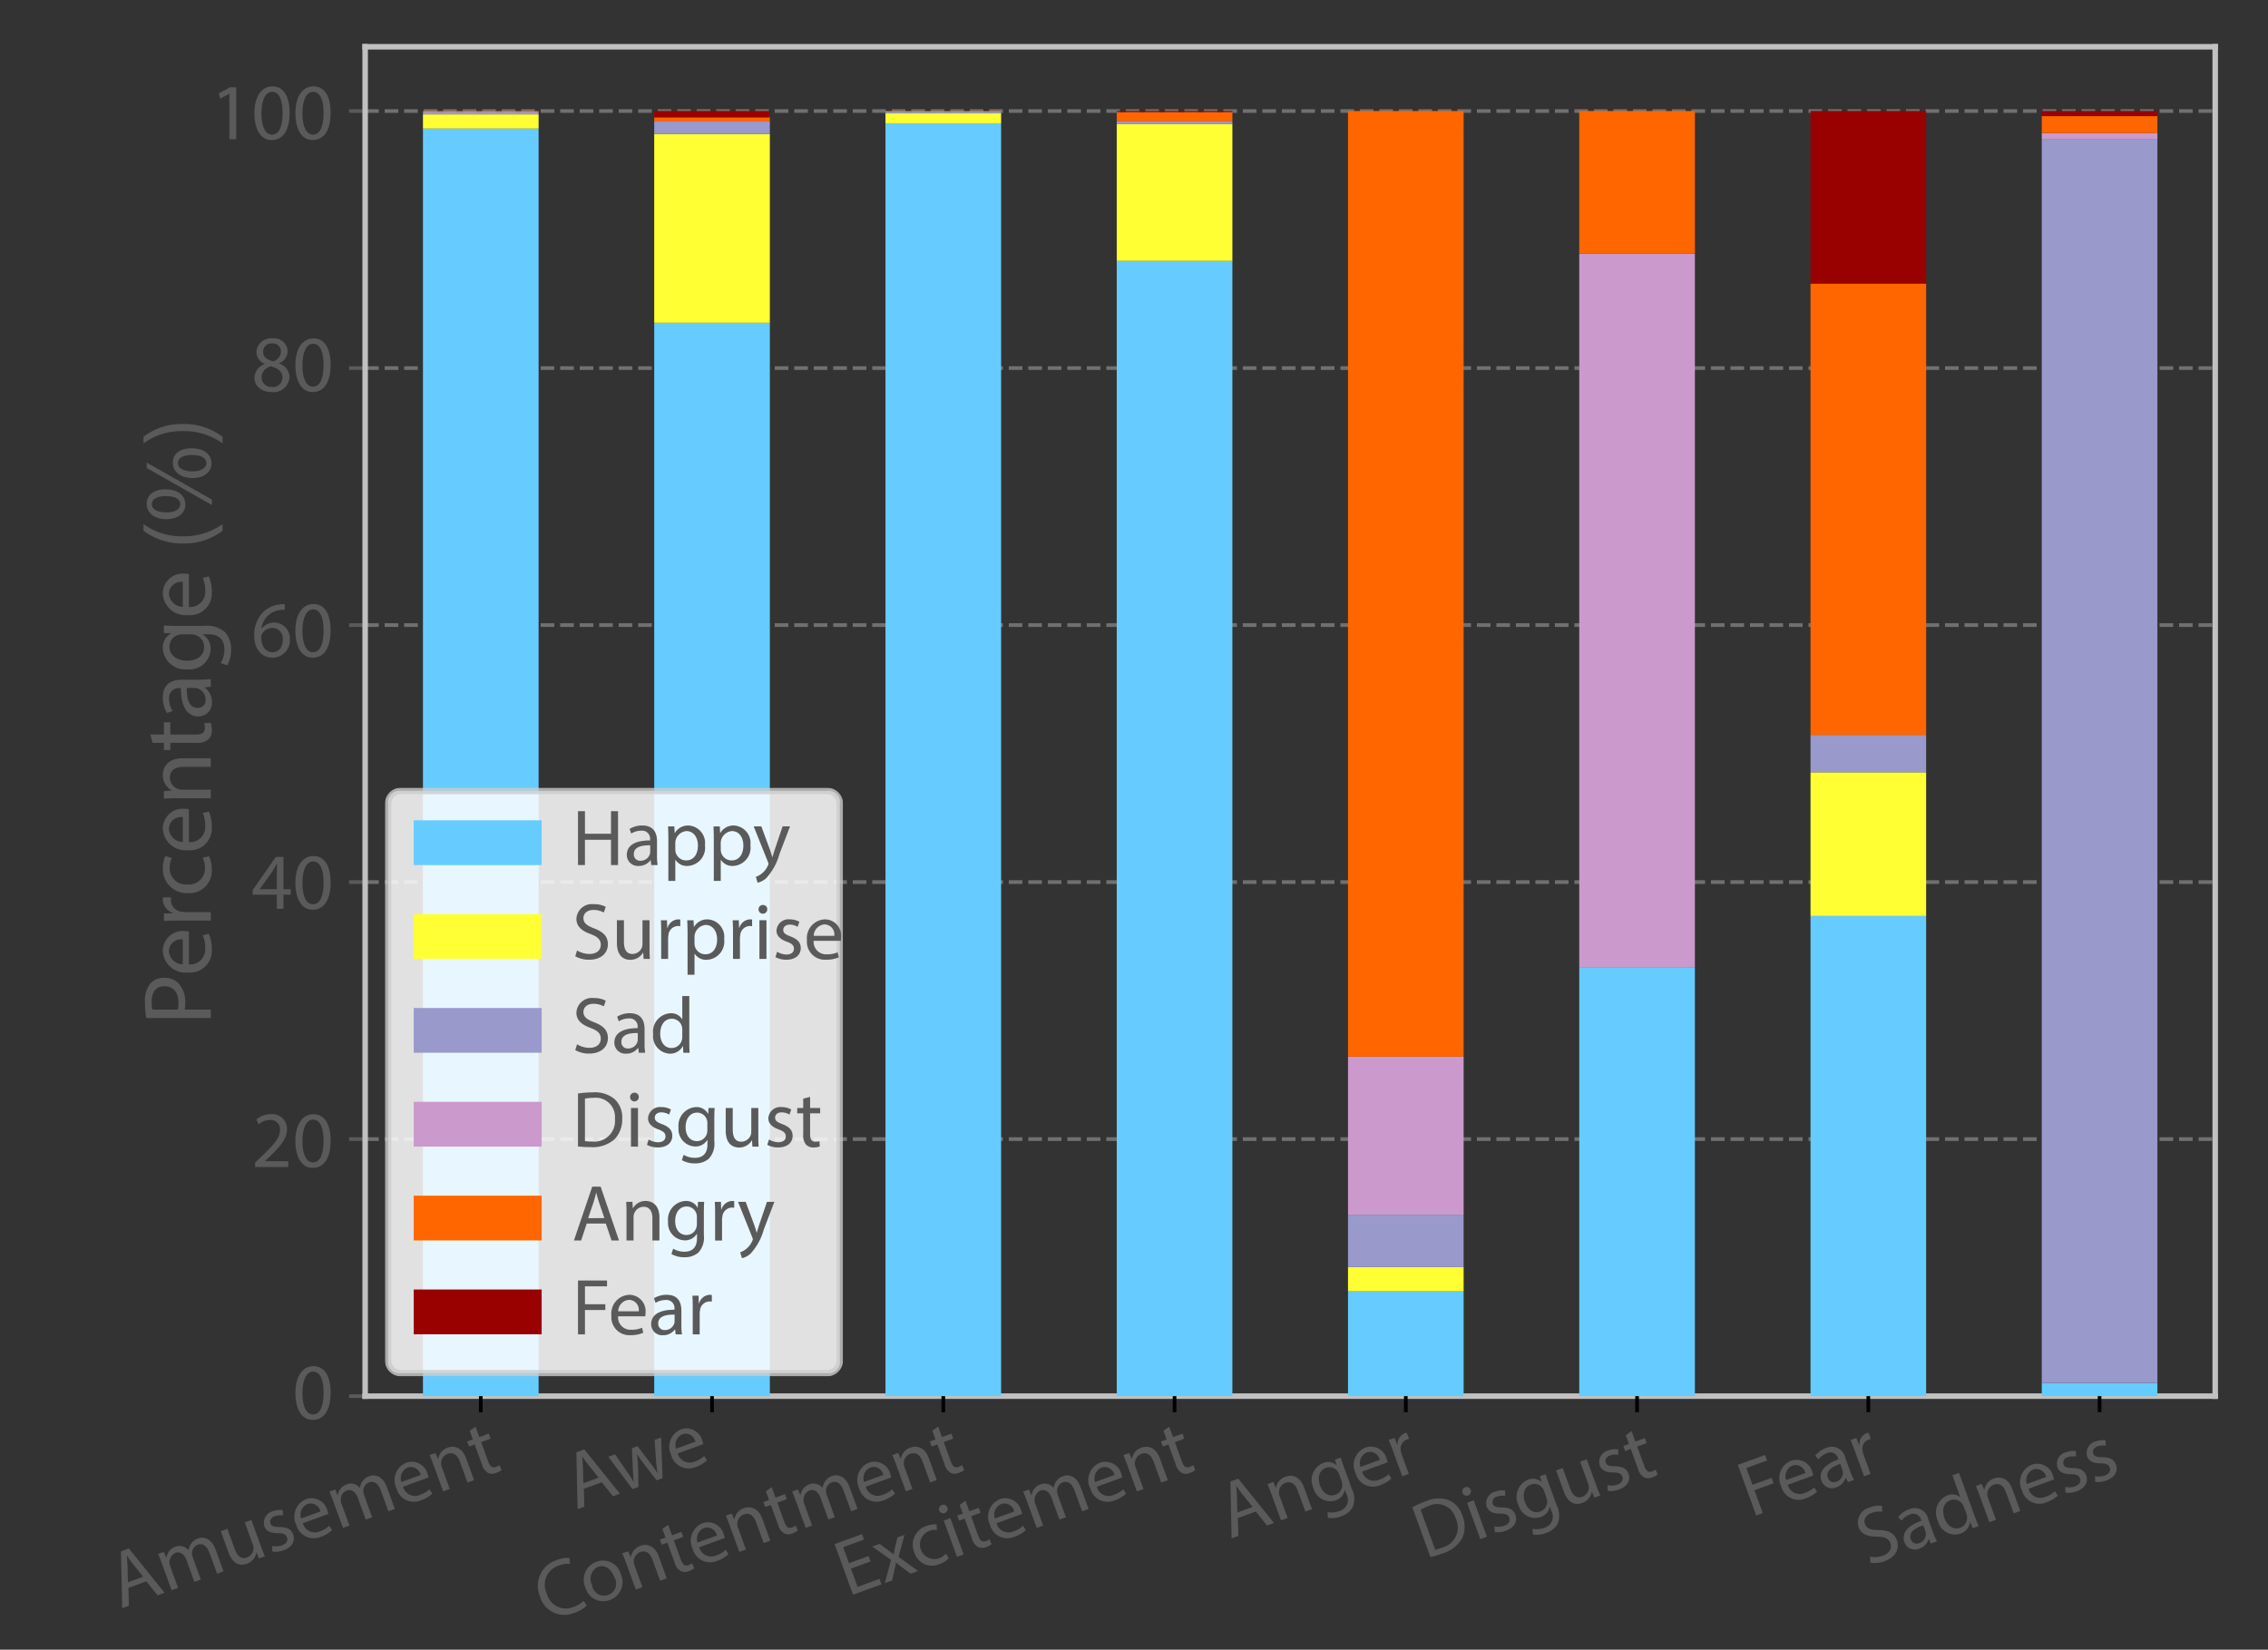
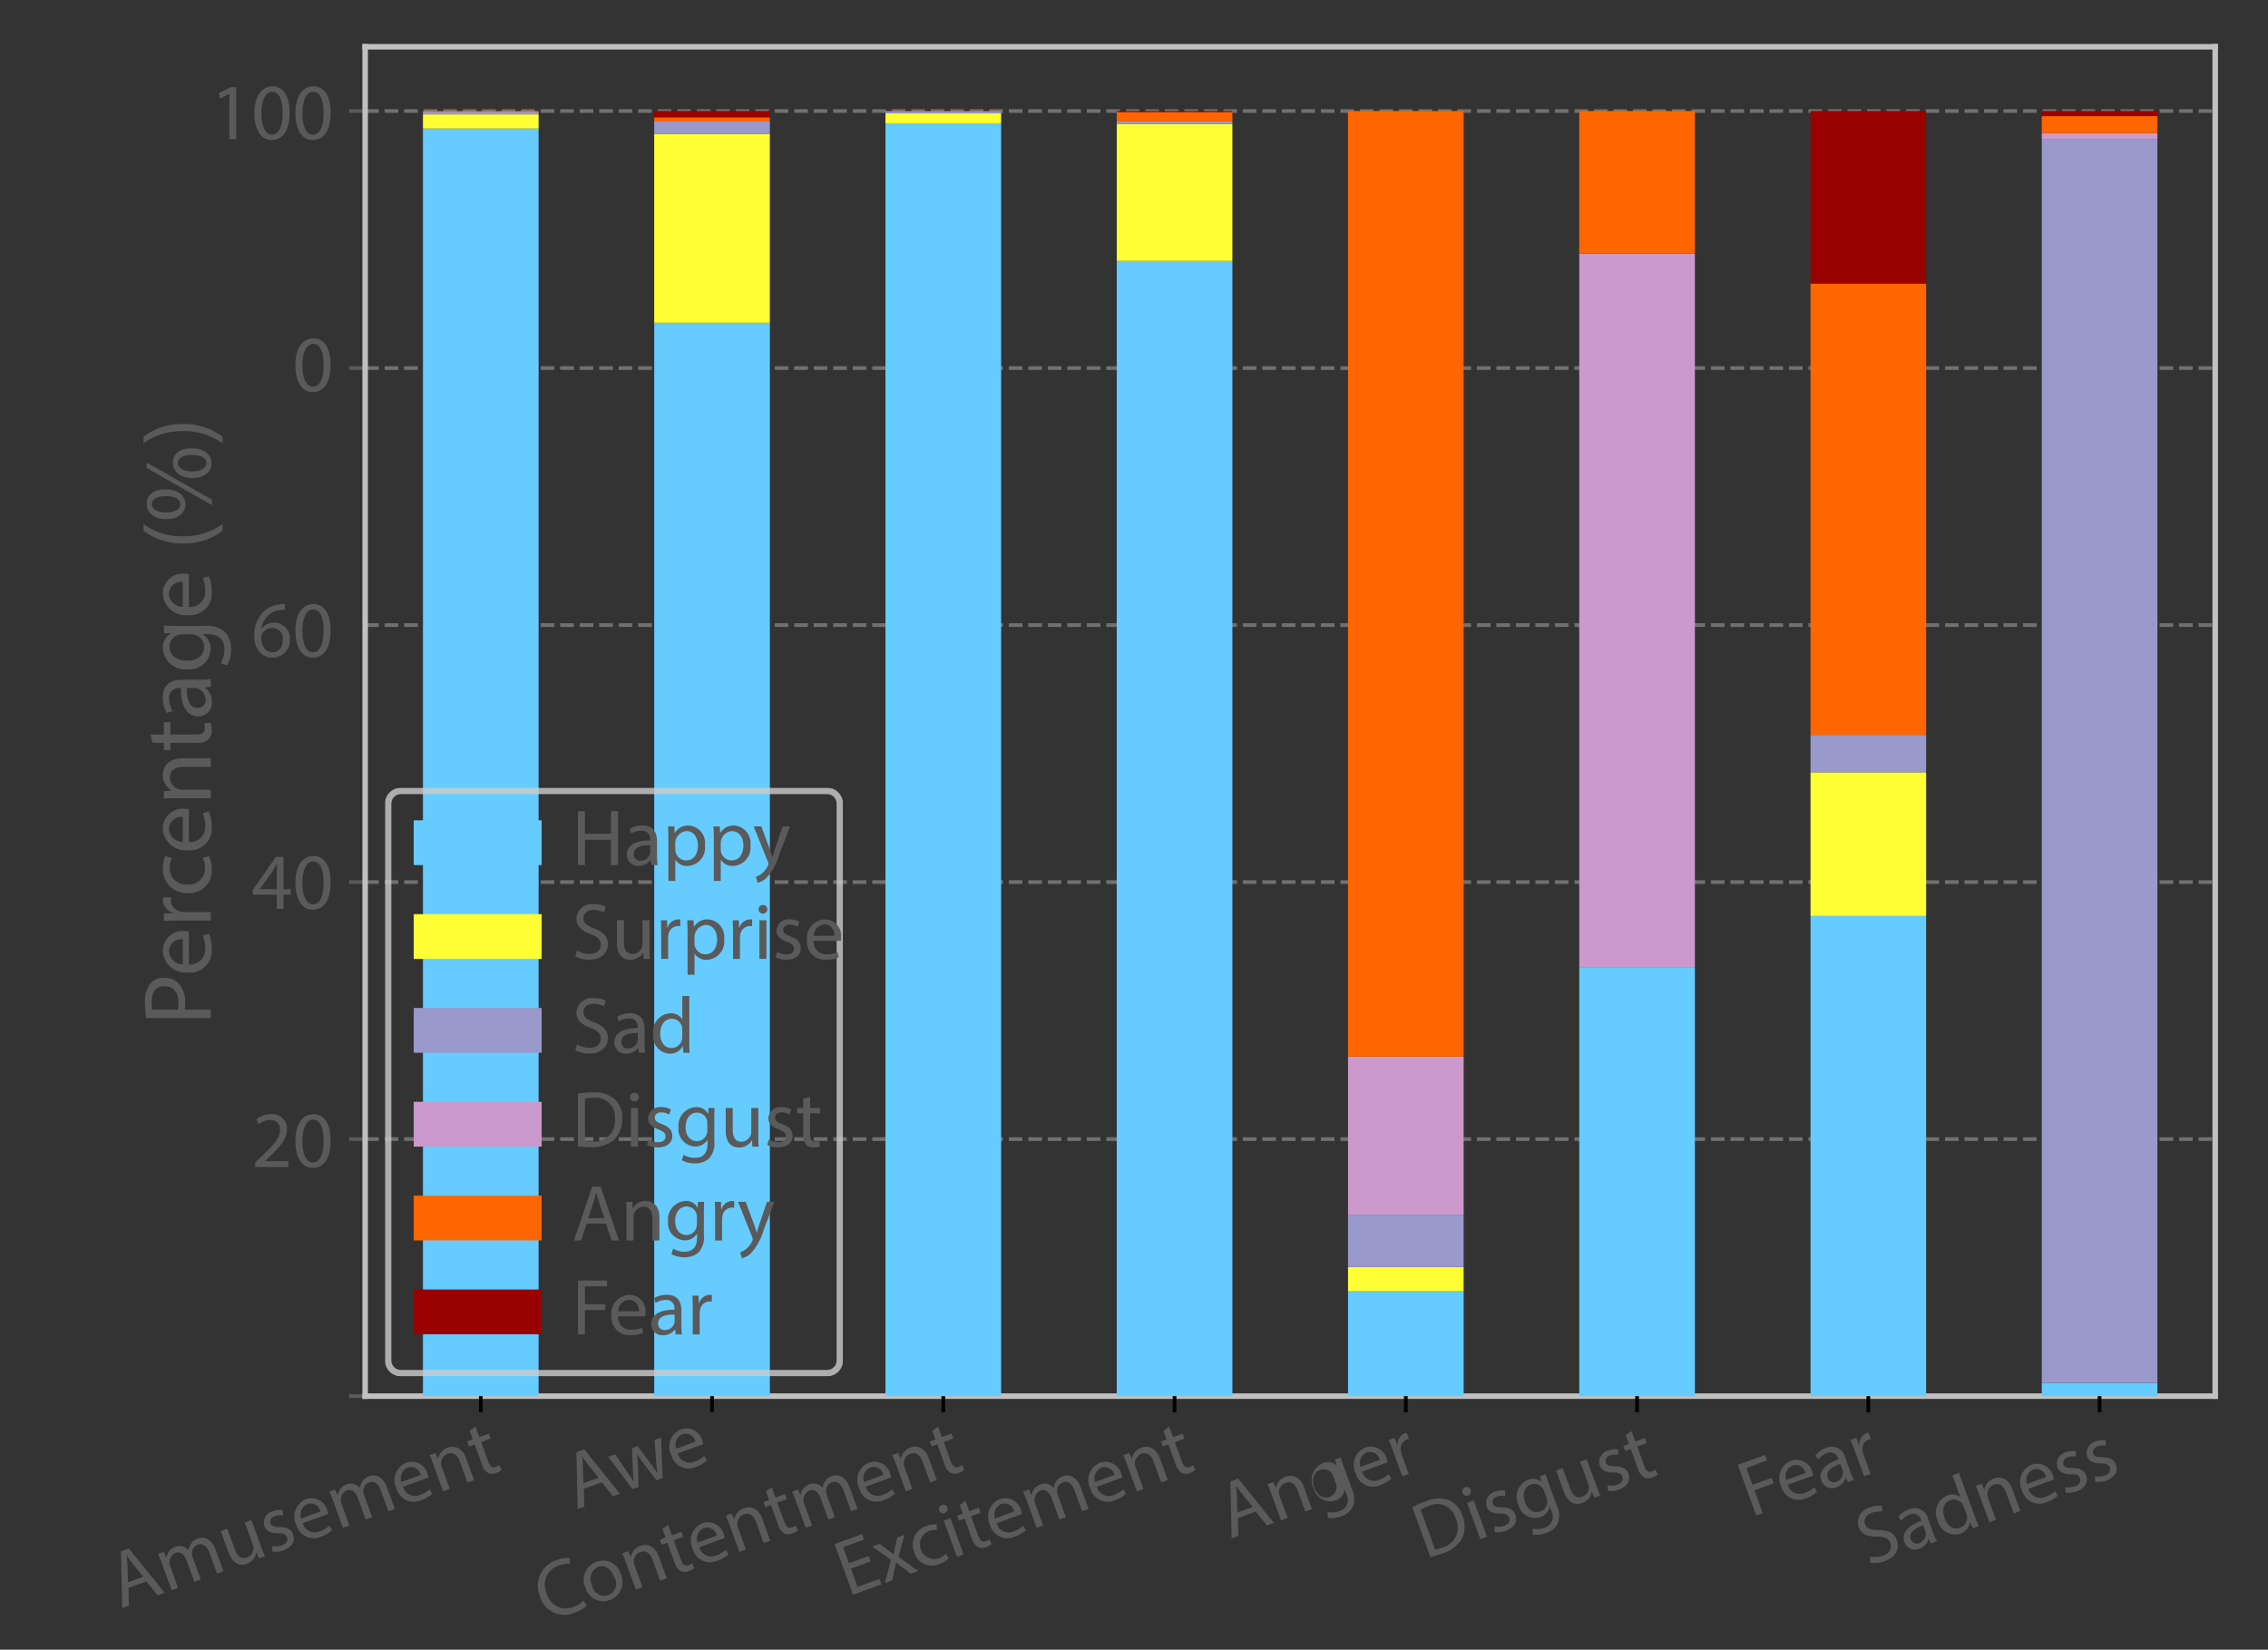
<svg xmlns="http://www.w3.org/2000/svg" id="图层_1" data-name="图层 1" viewBox="0 0 198.724 144.566">
  <rect x="0" y="0" width="198.724" height="144.566" fill="#333333" stroke="none" />
  <defs>
    <style>.cls-1,.cls-12,.cls-23,.cls-25,.cls-5,.cls-6{fill:none;}.cls-2{clip-path:url(#clip-path);}.cls-3{opacity:0.8;}.cls-4{clip-path:url(#clip-path-2);}.cls-5{stroke:gray;stroke-dasharray:1.193 0.516;}.cls-25,.cls-5,.cls-6{stroke-linejoin:round;stroke-width:0.322px;}.cls-6{stroke:#5a5a5a;}.cls-7{clip-path:url(#clip-path-4);}.cls-8{clip-path:url(#clip-path-6);}.cls-9{clip-path:url(#clip-path-8);}.cls-10{clip-path:url(#clip-path-10);}.cls-11{clip-path:url(#clip-path-12);}.cls-12{stroke:#c1c1c1;stroke-linecap:square;stroke-width:0.484px;}.cls-12,.cls-23{stroke-miterlimit:10;}.cls-13{fill:#6cf;}.cls-14{fill:#ff3;}.cls-15{fill:#99c;}.cls-16{fill:#c9c;}.cls-17{fill:#f60;}.cls-18{fill:#900;}.cls-19{clip-path:url(#clip-path-14);}.cls-20{opacity:0.85;}.cls-21{clip-path:url(#clip-path-15);}.cls-22{fill:#fff;}.cls-23{stroke:#ccc;stroke-width:0.56px;}.cls-24{fill:#5a5a5a;}.cls-25{stroke:#000;}</style>
    <clipPath id="clip-path">
      <rect class="cls-1" x="31.995" y="4.099" width="162.104" height="118.246" />
    </clipPath>
    <clipPath id="clip-path-2">
      <rect class="cls-1" x="31.995" y="122.184" width="162.104" height="0.322" />
    </clipPath>
    <clipPath id="clip-path-4">
      <rect class="cls-1" x="31.995" y="99.661" width="162.104" height="0.322" />
    </clipPath>
    <clipPath id="clip-path-6">
      <rect class="cls-1" x="31.995" y="77.138" width="162.104" height="0.322" />
    </clipPath>
    <clipPath id="clip-path-8">
      <rect class="cls-1" x="31.995" y="54.615" width="162.104" height="0.322" />
    </clipPath>
    <clipPath id="clip-path-10">
      <rect class="cls-1" x="31.995" y="32.091" width="162.104" height="0.323" />
    </clipPath>
    <clipPath id="clip-path-12">
      <rect class="cls-1" x="31.995" y="9.568" width="162.104" height="0.323" />
    </clipPath>
    <clipPath id="clip-path-14">
      <rect class="cls-1" x="33.729" y="69.03" width="40.138" height="51.581" />
    </clipPath>
    <clipPath id="clip-path-15">
-       <rect class="cls-1" x="34.01" y="69.31" width="39.576" height="51.021" />
-     </clipPath>
+       </clipPath>
  </defs>
  <g class="cls-2">
    <g class="cls-3">
      <g class="cls-4">
        <line class="cls-5" x1="31.995" y1="122.345" x2="194.099" y2="122.345" />
      </g>
    </g>
  </g>
  <line class="cls-6" x1="31.995" y1="122.345" x2="30.585" y2="122.345" />
  <g class="cls-2">
    <g class="cls-3">
      <g class="cls-7">
        <line class="cls-5" x1="31.995" y1="99.822" x2="194.099" y2="99.822" />
      </g>
    </g>
  </g>
  <line class="cls-6" x1="31.995" y1="99.822" x2="30.585" y2="99.822" />
  <g class="cls-2">
    <g class="cls-3">
      <g class="cls-8">
        <line class="cls-5" x1="31.995" y1="77.299" x2="194.099" y2="77.299" />
      </g>
    </g>
  </g>
  <line class="cls-6" x1="31.995" y1="77.299" x2="30.585" y2="77.299" />
  <g class="cls-2">
    <g class="cls-3">
      <g class="cls-9">
        <line class="cls-5" x1="31.995" y1="54.776" x2="194.099" y2="54.776" />
      </g>
    </g>
  </g>
-   <line class="cls-6" x1="31.995" y1="54.776" x2="30.585" y2="54.776" />
  <g class="cls-2">
    <g class="cls-3">
      <g class="cls-10">
        <line class="cls-5" x1="31.995" y1="32.253" x2="194.099" y2="32.253" />
      </g>
    </g>
  </g>
  <line class="cls-6" x1="31.995" y1="32.253" x2="30.585" y2="32.253" />
  <g class="cls-2">
    <g class="cls-3">
      <g class="cls-11">
        <line class="cls-5" x1="31.995" y1="9.729" x2="194.099" y2="9.729" />
      </g>
    </g>
  </g>
  <line class="cls-6" x1="31.995" y1="9.729" x2="30.585" y2="9.729" />
  <line class="cls-12" x1="31.995" y1="122.345" x2="31.995" y2="4.098" />
  <line class="cls-12" x1="194.099" y1="122.345" x2="194.099" y2="4.098" />
  <line class="cls-12" x1="31.995" y1="122.345" x2="194.099" y2="122.345" />
  <line class="cls-12" x1="31.995" y1="4.099" x2="194.099" y2="4.099" />
  <g class="cls-2">
    <rect class="cls-13" x="37.06" y="11.267" width="10.132" height="111.078" />
    <rect class="cls-13" x="57.323" y="28.284" width="10.132" height="94.061" />
    <rect class="cls-13" x="77.586" y="10.805" width="10.132" height="111.54" />
    <rect class="cls-13" x="97.85" y="22.868" width="10.132" height="99.477" />
    <rect class="cls-13" x="118.113" y="113.165" width="10.132" height="9.18" />
    <rect class="cls-13" x="138.376" y="84.806" width="10.132" height="37.539" />
    <rect class="cls-13" x="158.639" y="80.271" width="10.131" height="42.074" />
    <rect class="cls-13" x="178.902" y="121.189" width="10.132" height="1.156" />
    <rect class="cls-14" x="37.06" y="10.025" width="10.132" height="1.242" />
    <rect class="cls-14" x="57.323" y="11.75" width="10.132" height="16.534" />
    <rect class="cls-14" x="77.586" y="9.908" width="10.132" height="0.897" />
    <rect class="cls-14" x="97.85" y="10.849" width="10.132" height="12.019" />
    <rect class="cls-14" x="118.113" y="111.035" width="10.132" height="2.131" />
    <rect class="cls-14" x="158.639" y="67.675" width="10.131" height="12.597" />
    <rect class="cls-15" x="37.06" y="9.848" width="10.132" height="0.177" />
    <rect class="cls-15" x="57.323" y="10.648" width="10.132" height="1.102" />
    <rect class="cls-15" x="77.586" y="9.766" width="10.132" height="0.143" />
    <rect class="cls-15" x="97.85" y="10.647" width="10.132" height="0.202" />
    <rect class="cls-15" x="118.113" y="106.445" width="10.132" height="4.59" />
    <rect class="cls-15" x="158.639" y="64.4" width="10.131" height="3.275" />
    <rect class="cls-15" x="178.902" y="12.169" width="10.132" height="109.021" />
    <rect class="cls-16" x="37.06" y="9.789" width="10.132" height="0.059" />
    <rect class="cls-16" x="118.113" y="92.593" width="10.132" height="13.852" />
    <rect class="cls-16" x="138.376" y="22.243" width="10.132" height="62.564" />
    <rect class="cls-16" x="178.902" y="11.655" width="10.132" height="0.514" />
    <rect class="cls-17" x="37.06" y="9.73" width="10.132" height="0.059" />
    <rect class="cls-17" x="57.323" y="10.281" width="10.132" height="0.367" />
    <rect class="cls-17" x="77.586" y="9.729" width="10.132" height="0.036" />
    <rect class="cls-17" x="97.85" y="9.821" width="10.132" height="0.826" />
    <rect class="cls-17" x="118.113" y="9.729" width="10.132" height="82.864" />
    <rect class="cls-17" x="138.376" y="9.729" width="10.132" height="12.513" />
    <rect class="cls-17" x="158.639" y="24.846" width="10.131" height="39.554" />
    <rect class="cls-17" x="178.902" y="10.179" width="10.132" height="1.477" />
    <rect class="cls-18" x="57.323" y="9.73" width="10.132" height="0.551" />
    <rect class="cls-18" x="97.85" y="9.729" width="10.132" height="0.092" />
    <rect class="cls-18" x="158.639" y="9.73" width="10.131" height="15.116" />
    <rect class="cls-18" x="178.902" y="9.73" width="10.132" height="0.449" />
  </g>
  <g class="cls-19">
    <g class="cls-20">
      <g class="cls-21">
        <path class="cls-22" d="M35.13,120.331h37.335a.991.991,0,0,0,1.121-1.121V70.431a.991.991,0,0,0-1.121-1.121h-37.335a.991.991,0,0,0-1.121,1.121v48.779a.991.991,0,0,0,1.121,1.121" />
      </g>
    </g>
    <g class="cls-3">
      <g class="cls-19">
        <path class="cls-23" d="M35.13,69.31h37.335a1.121,1.121,0,0,1,1.121,1.121v48.779a1.121,1.121,0,0,1-1.121,1.121h-37.335a1.121,1.121,0,0,1-1.121-1.121V70.431A1.121,1.121,0,0,1,35.13,69.31Z" />
      </g>
    </g>
  </g>
  <rect class="cls-13" x="36.251" y="71.885" width="11.21" height="3.923" />
  <rect class="cls-14" x="36.251" y="80.108" width="11.21" height="3.923" />
  <rect class="cls-15" x="36.251" y="88.331" width="11.21" height="3.923" />
  <rect class="cls-16" x="36.251" y="96.555" width="11.21" height="3.923" />
  <rect class="cls-17" x="36.251" y="104.778" width="11.21" height="3.923" />
  <rect class="cls-18" x="36.251" y="113.001" width="11.21" height="3.923" />
  <path class="cls-24" d="M20.1,8.219h-.015l-.791.427-.119-.469.994-.532h.525v4.552h-.595Z" />
  <path class="cls-24" d="M25.378,9.872c0,1.548-.574,2.402-1.583,2.402-.89,0-1.491-.833-1.506-2.339,0-1.527.658-2.367,1.583-2.367C24.833,7.568,25.378,8.422,25.378,9.872Zm-2.473.07c0,1.184.364,1.856.925,1.856.63,0,.932-.735.932-1.898,0-1.121-.287-1.856-.925-1.856C23.298,8.044,22.906,8.702,22.906,9.942Z" />
  <path class="cls-24" d="M28.969,9.872c0,1.548-.574,2.402-1.583,2.402-.89,0-1.491-.833-1.506-2.339,0-1.527.658-2.367,1.583-2.367C28.423,7.568,28.969,8.422,28.969,9.872Zm-2.473.07c0,1.184.364,1.856.925,1.856.63,0,.932-.735.932-1.898,0-1.121-.287-1.856-.925-1.856C26.889,8.044,26.497,8.702,26.497,9.942Z" />
-   <path class="cls-24" d="M22.296,33.126a1.301,1.301,0,0,1,.904-1.219l-.008-.021a1.127,1.127,0,0,1-.721-1.022,1.275,1.275,0,0,1,1.407-1.211,1.176,1.176,0,0,1,1.324,1.121,1.157,1.157,0,0,1-.75,1.064v.021a1.263,1.263,0,0,1,.918,1.177,1.402,1.402,0,0,1-1.548,1.324C22.871,34.359,22.296,33.792,22.296,33.126Zm2.452-.028c0-.553-.386-.819-1.002-.995a.989.989,0,0,0-.819.938.842.842,0,0,0,.91.869A.824.824,0,0,0,24.749,33.098Zm-1.695-2.276c0,.456.343.701.868.84a.896.896,0,0,0,.693-.826.708.708,0,0,0-.771-.743A.724.724,0,0,0,23.053,30.822Z" />
  <path class="cls-24" d="M28.969,31.957c0,1.548-.574,2.402-1.583,2.402-.89,0-1.491-.833-1.506-2.339,0-1.527.658-2.367,1.583-2.367C28.423,29.653,28.969,30.507,28.969,31.957Zm-2.473.07c0,1.184.364,1.856.925,1.856.63,0,.932-.735.932-1.898,0-1.121-.287-1.856-.925-1.856C26.889,30.129,26.497,30.787,26.497,32.027Z" />
  <path class="cls-24" d="M24.952,53.439a2.251,2.251,0,0,0-.463.028,1.851,1.851,0,0,0-1.583,1.618h.021a1.387,1.387,0,0,1,2.472.945,1.522,1.522,0,0,1-1.513,1.604c-.974,0-1.61-.756-1.61-1.94a2.863,2.863,0,0,1,.771-2.052,2.475,2.475,0,0,1,1.456-.672,2.936,2.936,0,0,1,.449-.035Zm-.176,2.626a.925.925,0,0,0-.938-1.043,1.013,1.013,0,0,0-.882.56.516.516,0,0,0-.07.273c.014.75.357,1.303,1.001,1.303C24.418,57.158,24.776,56.717,24.776,56.065Z" />
  <path class="cls-24" d="M28.969,55.232c0,1.548-.574,2.402-1.583,2.402-.89,0-1.491-.833-1.506-2.339,0-1.527.658-2.367,1.583-2.367C28.423,52.928,28.969,53.782,28.969,55.232Zm-2.473.07c0,1.184.364,1.856.925,1.856.63,0,.932-.735.932-1.898,0-1.121-.287-1.856-.925-1.856C26.889,53.404,26.497,54.062,26.497,55.302Z" />
  <path class="cls-24" d="M24.257,79.642V78.403H22.143v-.406l2.03-2.907h.666v2.83h.637v.483h-.637v1.239Zm0-1.723v-1.52c0-.238.008-.477.021-.714h-.021c-.14.266-.252.462-.378.672l-1.113,1.547v.015Z" />
  <path class="cls-24" d="M28.969,77.317c0,1.548-.574,2.402-1.583,2.402-.89,0-1.491-.834-1.506-2.34,0-1.526.658-2.367,1.583-2.367C28.423,75.013,28.969,75.868,28.969,77.317Zm-2.473.07c0,1.184.364,1.855.925,1.855.63,0,.932-.735.932-1.897,0-1.121-.287-1.856-.925-1.856C26.889,75.489,26.497,76.147,26.497,77.388Z" />
  <path class="cls-24" d="M22.353,102.266v-.378l.483-.47c1.162-1.106,1.688-1.694,1.694-2.381a.812.812,0,0,0-.903-.89,1.553,1.553,0,0,0-.967.385l-.196-.434a1.997,1.997,0,0,1,1.289-.463A1.281,1.281,0,0,1,25.147,98.961c0,.841-.609,1.52-1.568,2.444l-.364.336v.014H25.259v.512Z" />
  <path class="cls-24" d="M28.969,99.941c0,1.548-.574,2.402-1.583,2.402-.89,0-1.491-.834-1.506-2.34,0-1.526.658-2.367,1.583-2.367C28.423,97.637,28.969,98.491,28.969,99.941Zm-2.473.07c0,1.184.364,1.855.925,1.855.63,0,.932-.735.932-1.897,0-1.121-.287-1.856-.925-1.856C26.889,98.113,26.497,98.771,26.497,100.012Z" />
-   <path class="cls-24" d="M28.97,122.026c0,1.548-.574,2.402-1.583,2.402-.89,0-1.491-.834-1.506-2.34,0-1.526.658-2.367,1.583-2.367C28.424,119.722,28.97,120.576,28.97,122.026Zm-2.473.07c0,1.184.364,1.855.925,1.855.63,0,.932-.735.932-1.897,0-1.121-.287-1.856-.925-1.856C26.89,120.198,26.498,120.856,26.498,122.097Z" />
  <path class="cls-24" d="M12.812,89.213a8.578,8.578,0,0,1-.11-1.42,2.356,2.356,0,0,1,.476-1.606,1.539,1.539,0,0,1,1.198-.501,1.684,1.684,0,0,1,1.224.441,2.372,2.372,0,0,1,.629,1.751,2.52,2.52,0,0,1-.051.595H18.472v.74Zm2.762-.74a2.451,2.451,0,0,0,.06-.611c0-.893-.434-1.437-1.224-1.437-.757,0-1.122.535-1.122,1.352a3.085,3.085,0,0,0,.06.696Z" />
  <path class="cls-24" d="M16.551,84.513A1.317,1.317,0,0,0,17.979,83.102a2.72,2.72,0,0,0-.212-1.14l.535-.127a3.33,3.33,0,0,1,.255,1.368,1.91,1.91,0,0,1-2.074,2.022,1.997,1.997,0,0,1-2.218-1.929,1.743,1.743,0,0,1,1.938-1.7,2.763,2.763,0,0,1,.349.025Zm-.535-2.192a1.065,1.065,0,0,0-1.216,1.037,1.24,1.24,0,0,0,1.216,1.147Z" />
  <path class="cls-24" d="M15.642,80.671c-.484,0-.901.008-1.283.033v-.654l.807-.025v-.034a1.233,1.233,0,0,1-.9-1.139.819.819,0,0,1,.025-.212h.705a1.141,1.141,0,0,0-.025.255,1.05,1.05,0,0,0,.961,1.003,2.147,2.147,0,0,0,.349.033H18.472v.74Z" />
  <path class="cls-24" d="M18.319,75.035a2.745,2.745,0,0,1,.238,1.182,1.955,1.955,0,0,1-2.1,2.048,2.09,2.09,0,0,1-2.184-2.21,2.507,2.507,0,0,1,.212-1.036l.578.17a1.739,1.739,0,0,0-.195.866,1.424,1.424,0,0,0,1.556,1.454,1.411,1.411,0,0,0,1.538-1.428,2.116,2.116,0,0,0-.204-.918Z" />
  <path class="cls-24" d="M16.551,73.794A1.317,1.317,0,0,0,17.979,72.384a2.72,2.72,0,0,0-.212-1.14l.535-.127a3.33,3.33,0,0,1,.255,1.368,1.91,1.91,0,0,1-2.074,2.022A1.997,1.997,0,0,1,14.265,72.579a1.743,1.743,0,0,1,1.938-1.7,2.763,2.763,0,0,1,.349.025Zm-.535-2.192a1.065,1.065,0,0,0-1.216,1.037A1.24,1.24,0,0,0,16.016,73.786Z" />
  <path class="cls-24" d="M15.472,69.952c-.425,0-.773.008-1.113.033v-.662l.68-.043v-.017a1.515,1.515,0,0,1-.773-1.36c0-.569.34-1.453,1.751-1.453H18.472v.748H16.101c-.663,0-1.216.246-1.216.952a1.064,1.064,0,0,0,.766,1.003,1.092,1.092,0,0,0,.348.051H18.472v.748Z" />
  <path class="cls-24" d="M13.177,64.367h1.182V63.297h.569V64.367H17.146c.51,0,.799-.145.799-.561a1.674,1.674,0,0,0-.051-.434l.562-.034a1.832,1.832,0,0,1,.102.663,1.037,1.037,0,0,1-.314.808,1.528,1.528,0,0,1-1.071.289H14.928v.637h-.569v-.637h-.986Z" />
  <path class="cls-24" d="M18.472,60.177l-.519.06v.025a1.532,1.532,0,0,1,.612,1.258,1.172,1.172,0,0,1-1.182,1.258c-.994,0-1.538-.884-1.53-2.473h-.085a.848.848,0,0,0-.951.935,2.054,2.054,0,0,0,.306,1.071l-.493.17a2.556,2.556,0,0,1-.365-1.352c0-1.258.858-1.563,1.683-1.563h1.538a5.812,5.812,0,0,0,.986-.068Zm-2.1.11c-.017.816.128,1.743.927,1.743a.662.662,0,0,0,.714-.706,1.023,1.023,0,0,0-.688-.994.781.781,0,0,0-.238-.043Z" />
  <path class="cls-24" d="M14.359,54.813c.297.018.629.034,1.13.034h2.389a2.364,2.364,0,0,1,1.878.587,2.181,2.181,0,0,1,.493,1.496,2.66,2.66,0,0,1-.34,1.368l-.569-.188a2.318,2.318,0,0,0,.322-1.207c0-.765-.399-1.325-1.436-1.325h-.459v.017a1.47,1.47,0,0,1,.688,1.309,1.839,1.839,0,0,1-2.006,1.751,1.974,1.974,0,0,1-2.185-1.853,1.368,1.368,0,0,1,.714-1.283V55.502l-.62-.033Zm1.623.773a1.056,1.056,0,0,0-.34.043,1.077,1.077,0,0,0-.791,1.045c0,.715.604,1.225,1.556,1.225.808,0,1.479-.408,1.479-1.216a1.093,1.093,0,0,0-.765-1.037,1.312,1.312,0,0,0-.399-.06Z" />
  <path class="cls-24" d="M16.551,53.19A1.317,1.317,0,0,0,17.979,51.78a2.72,2.72,0,0,0-.212-1.14l.535-.127a3.33,3.33,0,0,1,.255,1.368,1.91,1.91,0,0,1-2.074,2.022,1.997,1.997,0,0,1-2.218-1.929,1.743,1.743,0,0,1,1.938-1.7,2.761,2.761,0,0,1,.349.025Zm-.535-2.192A1.065,1.065,0,0,0,14.8,52.035a1.24,1.24,0,0,0,1.216,1.147Z" />
  <path class="cls-24" d="M12.574,45.923A5.601,5.601,0,0,0,16.05,46.994a5.726,5.726,0,0,0,3.45-1.071v.587a5.493,5.493,0,0,1-3.45,1.113,5.614,5.614,0,0,1-3.477-1.113Z" />
  <path class="cls-24" d="M18.566,44.257,12.854,41.011V40.534L18.566,43.781Zm-4.062-1.377c1.164,0,1.742.612,1.742,1.326,0,.688-.553,1.283-1.666,1.292-1.104,0-1.726-.604-1.726-1.334C12.854,43.39,13.449,42.88,14.503,42.88Zm.051,2.023c.705.017,1.241-.247,1.241-.714,0-.493-.527-.714-1.259-.714-.671,0-1.232.195-1.232.714C13.304,44.656,13.857,44.903,14.554,44.903ZM16.79,39.285c1.164,0,1.742.612,1.742,1.317,0,.688-.553,1.283-1.657,1.292-1.113,0-1.734-.604-1.734-1.335C15.14,39.786,15.736,39.285,16.79,39.285Zm.051,2.022c.705.009,1.241-.264,1.241-.723,0-.492-.527-.714-1.258-.714-.672,0-1.232.196-1.232.714C15.591,41.053,16.143,41.307,16.84,41.307Z" />
  <path class="cls-24" d="M19.501,38.851a5.752,5.752,0,0,0-3.476-1.071,5.634,5.634,0,0,0-3.451,1.071v-.578a5.415,5.415,0,0,1,3.459-1.113,5.518,5.518,0,0,1,3.468,1.113Z" />
  <line class="cls-25" x1="42.126" y1="122.345" x2="42.126" y2="123.755" />
  <line class="cls-25" x1="62.389" y1="122.345" x2="62.389" y2="123.755" />
  <line class="cls-25" x1="82.652" y1="122.345" x2="82.652" y2="123.755" />
  <line class="cls-25" x1="102.915" y1="122.345" x2="102.915" y2="123.755" />
  <line class="cls-25" x1="123.178" y1="122.345" x2="123.178" y2="123.755" />
  <line class="cls-25" x1="143.441" y1="122.345" x2="143.441" y2="123.755" />
  <line class="cls-25" x1="163.704" y1="122.345" x2="163.704" y2="123.755" />
  <line class="cls-25" x1="183.967" y1="122.345" x2="183.967" y2="123.755" />
  <path class="cls-24" d="M51.254,71.087v1.975h2.283v-1.975h.616v4.721h-.616V73.594h-2.283v2.213h-.609v-4.721Z" />
  <path class="cls-24" d="M57.065,75.807l-.05-.427h-.021a1.264,1.264,0,0,1-1.037.504.966.966,0,0,1-1.036-.974c0-.819.729-1.268,2.038-1.261v-.07a.699.699,0,0,0-.77-.785,1.688,1.688,0,0,0-.883.252l-.14-.406a2.104,2.104,0,0,1,1.113-.301c1.037,0,1.289.708,1.289,1.387V74.995a4.776,4.776,0,0,0,.056.812Zm-.092-1.73c-.672-.014-1.436.105-1.436.764a.545.545,0,0,0,.581.588.845.845,0,0,0,.82-.567.662.662,0,0,0,.034-.196Z" />
  <path class="cls-24" d="M58.562,73.524c0-.434-.015-.785-.028-1.106h.553l.028.581h.014a1.334,1.334,0,0,1,1.205-.658,1.535,1.535,0,0,1,1.436,1.723,1.605,1.605,0,0,1-1.541,1.821,1.188,1.188,0,0,1-1.043-.532h-.015v1.842H58.562Zm.608.903a1.419,1.419,0,0,0,.028.252.951.951,0,0,0,.925.721c.651,0,1.029-.532,1.029-1.31,0-.68-.357-1.261-1.009-1.261a1.073,1.073,0,0,0-.974,1.016Z" />
  <path class="cls-24" d="M62.544,73.524c0-.434-.015-.785-.028-1.106h.553l.028.581h.014a1.334,1.334,0,0,1,1.205-.658,1.535,1.535,0,0,1,1.436,1.723,1.605,1.605,0,0,1-1.541,1.821,1.188,1.188,0,0,1-1.043-.532h-.015v1.842h-.608Zm.608.903a1.419,1.419,0,0,0,.028.252.951.951,0,0,0,.925.721c.651,0,1.029-.532,1.029-1.31,0-.68-.357-1.261-1.009-1.261a1.073,1.073,0,0,0-.974,1.016Z" />
  <path class="cls-24" d="M66.709,72.418l.742,2.003c.077.224.161.49.218.693h.014c.062-.203.133-.462.217-.708l.673-1.989h.651l-.925,2.416a5.167,5.167,0,0,1-1.162,2.122,1.672,1.672,0,0,1-.757.399l-.154-.518a1.634,1.634,0,0,0,.539-.301,1.856,1.856,0,0,0,.519-.687.432.432,0,0,0,.049-.147.528.528,0,0,0-.042-.161l-1.253-3.124Z" />
  <path class="cls-24" d="M50.561,83.29a2.16,2.16,0,0,0,1.093.308c.623,0,.987-.329.987-.805,0-.441-.252-.693-.89-.938-.771-.273-1.246-.673-1.246-1.338a1.359,1.359,0,0,1,1.526-1.282,2.144,2.144,0,0,1,1.044.231l-.168.497a1.884,1.884,0,0,0-.896-.224c-.645,0-.89.385-.89.707,0,.441.287.658.938.91.798.309,1.204.693,1.204,1.387,0,.729-.539,1.359-1.652,1.359a2.442,2.442,0,0,1-1.205-.302Z" />
  <path class="cls-24" d="M56.912,83.107c0,.351.007.658.028.925H56.393l-.034-.554h-.015a1.274,1.274,0,0,1-1.12.631c-.532,0-1.17-.294-1.17-1.485V80.642h.616v1.877c0,.645.196,1.078.757,1.078a.892.892,0,0,0,.812-.56.902.902,0,0,0,.056-.315V80.642h.616Z" />
  <path class="cls-24" d="M57.933,81.7c0-.399-.008-.742-.028-1.058h.539l.021.665h.027a1.017,1.017,0,0,1,.938-.742.69.69,0,0,1,.176.021v.582a.893.893,0,0,0-.211-.021.865.865,0,0,0-.826.792,1.763,1.763,0,0,0-.028.287v1.807h-.608Z" />
  <path class="cls-24" d="M60.244,81.749c0-.435-.015-.784-.028-1.106h.553l.028.581h.014a1.334,1.334,0,0,1,1.205-.658,1.535,1.535,0,0,1,1.436,1.723,1.605,1.605,0,0,1-1.541,1.821,1.188,1.188,0,0,1-1.043-.532h-.015v1.842h-.608Zm.608.903a1.419,1.419,0,0,0,.028.252.951.951,0,0,0,.925.722c.651,0,1.029-.532,1.029-1.31,0-.68-.357-1.261-1.009-1.261a1.073,1.073,0,0,0-.974,1.016Z" />
  <path class="cls-24" d="M64.226,81.7c0-.399-.008-.742-.028-1.058h.539l.021.665h.027a1.017,1.017,0,0,1,.938-.742.69.69,0,0,1,.176.021v.582a.893.893,0,0,0-.211-.021.865.865,0,0,0-.826.792,1.764,1.764,0,0,0-.028.287v1.807h-.608Z" />
  <path class="cls-24" d="M67.228,79.689a.381.381,0,0,1-.763,0,.375.375,0,0,1,.385-.385A.365.365,0,0,1,67.228,79.689Zm-.686,4.343V80.642h.616v3.39Z" />
  <path class="cls-24" d="M68.095,83.402a1.628,1.628,0,0,0,.812.245c.448,0,.659-.225.659-.505,0-.294-.176-.455-.631-.623-.609-.217-.896-.554-.896-.96a1.046,1.046,0,0,1,1.17-.994,1.687,1.687,0,0,1,.833.21l-.154.448a1.318,1.318,0,0,0-.693-.196c-.363,0-.566.21-.566.463,0,.279.203.406.644.574.589.224.89.518.89,1.022,0,.595-.462,1.016-1.268,1.016a1.937,1.937,0,0,1-.952-.231Z" />
  <path class="cls-24" d="M71.294,82.449a1.086,1.086,0,0,0,1.163,1.177,2.239,2.239,0,0,0,.938-.175l.104.441a2.751,2.751,0,0,1-1.128.21,1.574,1.574,0,0,1-1.666-1.709,1.645,1.645,0,0,1,1.59-1.828A1.436,1.436,0,0,1,73.697,82.162a2.148,2.148,0,0,1-.021.287Zm1.807-.441a.877.877,0,0,0-.855-1.001,1.021,1.021,0,0,0-.945,1.001Z" />
  <path class="cls-24" d="M50.561,91.515a2.16,2.16,0,0,0,1.093.308c.623,0,.987-.329.987-.805,0-.441-.252-.693-.89-.938-.771-.273-1.246-.673-1.246-1.338a1.359,1.359,0,0,1,1.526-1.282,2.144,2.144,0,0,1,1.044.231l-.168.497a1.884,1.884,0,0,0-.896-.224c-.645,0-.89.385-.89.707,0,.441.287.658.938.91.798.309,1.204.693,1.204,1.387,0,.729-.539,1.359-1.652,1.359a2.442,2.442,0,0,1-1.205-.302Z" />
  <path class="cls-24" d="M55.974,92.258l-.05-.427h-.021a1.265,1.265,0,0,1-1.037.504.966.966,0,0,1-1.036-.974c0-.819.729-1.268,2.038-1.261v-.07a.699.699,0,0,0-.77-.784,1.697,1.697,0,0,0-.883.252l-.14-.406a2.108,2.108,0,0,1,1.113-.301c1.037,0,1.289.707,1.289,1.387v1.268a4.784,4.784,0,0,0,.056.812Zm-.092-1.729c-.672-.015-1.436.104-1.436.763a.546.546,0,0,0,.581.589.845.845,0,0,0,.82-.567.659.659,0,0,0,.034-.196Z" />
  <path class="cls-24" d="M60.398,87.285v4.098c0,.301.008.644.028.875h-.553l-.028-.588H59.831a1.252,1.252,0,0,1-1.155.665,1.545,1.545,0,0,1-1.449-1.723,1.621,1.621,0,0,1,1.52-1.821,1.133,1.133,0,0,1,1.022.519h.014V87.285Zm-.616,2.963a1.119,1.119,0,0,0-.027-.26.908.908,0,0,0-.89-.714c-.638,0-1.016.561-1.016,1.31,0,.687.336,1.254,1.001,1.254a.927.927,0,0,0,.904-.735,1.097,1.097,0,0,0,.027-.267Z" />
  <path class="cls-24" d="M50.645,95.825a8.641,8.641,0,0,1,1.296-.099,2.702,2.702,0,0,1,1.912.589,2.174,2.174,0,0,1,.665,1.694,2.495,2.495,0,0,1-.68,1.835,2.905,2.905,0,0,1-2.087.68,9.824,9.824,0,0,1-1.106-.056Zm.609,4.174a3.809,3.809,0,0,0,.616.035A1.814,1.814,0,0,0,53.88,98.031a1.683,1.683,0,0,0-1.911-1.821,3.45,3.45,0,0,0-.715.063Z" />
  <path class="cls-24" d="M55.972,96.139a.381.381,0,0,1-.763,0,.375.375,0,0,1,.385-.385A.365.365,0,0,1,55.972,96.139Zm-.686,4.343V97.093h.616v3.39Z" />
  <path class="cls-24" d="M56.839,99.852a1.628,1.628,0,0,0,.812.245c.448,0,.659-.225.659-.505,0-.294-.176-.455-.631-.623-.609-.217-.896-.554-.896-.96a1.046,1.046,0,0,1,1.17-.994,1.687,1.687,0,0,1,.833.21l-.154.448a1.318,1.318,0,0,0-.693-.196c-.363,0-.566.21-.566.463,0,.279.203.406.644.574.589.224.89.518.89,1.022,0,.595-.462,1.016-1.268,1.016a1.937,1.937,0,0,1-.952-.231Z" />
  <path class="cls-24" d="M62.616,97.093c-.014.245-.027.519-.027.932V99.992a1.949,1.949,0,0,1-.483,1.548,1.796,1.796,0,0,1-1.233.406,2.179,2.179,0,0,1-1.127-.28l.154-.469a1.914,1.914,0,0,0,.994.266c.63,0,1.093-.329,1.093-1.184v-.378h-.015a1.21,1.21,0,0,1-1.078.567,1.515,1.515,0,0,1-1.442-1.653,1.627,1.627,0,0,1,1.526-1.8,1.128,1.128,0,0,1,1.058.588h.014l.028-.511ZM61.979,98.431a.902.902,0,0,0-.896-.932c-.589,0-1.009.497-1.009,1.281,0,.666.336,1.219,1.001,1.219a.901.901,0,0,0,.854-.63,1.073,1.073,0,0,0,.05-.329Z" />
  <path class="cls-24" d="M66.445,99.557c0,.351.007.658.028.925H65.926l-.034-.554h-.015a1.274,1.274,0,0,1-1.12.631c-.532,0-1.17-.294-1.17-1.485V97.093h.616v1.877c0,.645.196,1.078.757,1.078a.892.892,0,0,0,.812-.56.902.902,0,0,0,.056-.315V97.093h.616Z" />
  <path class="cls-24" d="M67.381,99.852a1.628,1.628,0,0,0,.812.245c.448,0,.659-.225.659-.505,0-.294-.176-.455-.631-.623-.609-.217-.896-.554-.896-.96a1.046,1.046,0,0,1,1.17-.994,1.687,1.687,0,0,1,.833.21l-.154.448a1.318,1.318,0,0,0-.693-.196c-.363,0-.566.21-.566.463,0,.279.203.406.644.574.589.224.89.518.89,1.022,0,.595-.462,1.016-1.268,1.016a1.937,1.937,0,0,1-.952-.231Z" />
  <path class="cls-24" d="M70.981,96.119v.974h.882v.469H70.981V99.389c0,.42.119.658.462.658a1.353,1.353,0,0,0,.357-.042l.028.463a1.517,1.517,0,0,1-.547.084.853.853,0,0,1-.665-.26,1.256,1.256,0,0,1-.238-.882V97.561h-.525v-.469h.525v-.812Z" />
  <path class="cls-24" d="M51.409,107.223l-.49,1.484h-.631l1.604-4.721h.735l1.61,4.721h-.651l-.504-1.484Zm1.548-.477-.463-1.358c-.104-.309-.175-.589-.245-.862h-.014c-.07.28-.147.567-.238.855l-.462,1.366Z" />
  <path class="cls-24" d="M54.895,106.235c0-.35-.008-.637-.028-.917h.546l.035.561h.014a1.248,1.248,0,0,1,1.121-.638c.469,0,1.197.28,1.197,1.442v2.024h-.616v-1.954c0-.546-.203-1.002-.784-1.002a.904.904,0,0,0-.868.918v2.038h-.616Z" />
  <path class="cls-24" d="M61.7,105.318c-.014.245-.027.519-.027.932v1.968a1.949,1.949,0,0,1-.483,1.548,1.796,1.796,0,0,1-1.233.406,2.179,2.179,0,0,1-1.127-.28l.154-.469a1.914,1.914,0,0,0,.994.266c.63,0,1.093-.329,1.093-1.184v-.378h-.015a1.21,1.21,0,0,1-1.078.567,1.515,1.515,0,0,1-1.442-1.653,1.627,1.627,0,0,1,1.526-1.8,1.128,1.128,0,0,1,1.058.588h.014l.028-.511ZM61.063,106.656a.902.902,0,0,0-.896-.932c-.589,0-1.009.497-1.009,1.281,0,.666.336,1.219,1.001,1.219a.9.9,0,0,0,.854-.63,1.073,1.073,0,0,0,.05-.329Z" />
  <path class="cls-24" d="M62.658,106.376c0-.399-.008-.742-.028-1.058h.539l.021.665h.027a1.017,1.017,0,0,1,.938-.742.689.689,0,0,1,.176.021v.582a.893.893,0,0,0-.211-.021.865.865,0,0,0-.826.792,1.764,1.764,0,0,0-.028.287v1.807h-.608Z" />
  <path class="cls-24" d="M65.338,105.318l.742,2.003c.077.224.161.49.218.693H66.312c.062-.203.133-.462.217-.707l.673-1.989h.651l-.925,2.416a5.163,5.163,0,0,1-1.162,2.122,1.672,1.672,0,0,1-.757.399l-.154-.519a1.614,1.614,0,0,0,.539-.301,1.852,1.852,0,0,0,.519-.687.438.438,0,0,0,.049-.147.534.534,0,0,0-.042-.161l-1.253-3.123Z" />
  <path class="cls-24" d="M50.645,112.212h2.542v.512H51.254v1.568h1.786v.505H51.254v2.136h-.609Z" />
  <path class="cls-24" d="M54.16,115.349a1.086,1.086,0,0,0,1.163,1.177,2.239,2.239,0,0,0,.938-.175l.104.441a2.751,2.751,0,0,1-1.128.21,1.574,1.574,0,0,1-1.666-1.709,1.645,1.645,0,0,1,1.59-1.828,1.436,1.436,0,0,1,1.4,1.597,2.15,2.15,0,0,1-.021.287Zm1.807-.441a.877.877,0,0,0-.854-1.001,1.021,1.021,0,0,0-.945,1.001Z" />
  <path class="cls-24" d="M59.201,116.932l-.05-.427H59.13a1.265,1.265,0,0,1-1.037.504.966.966,0,0,1-1.036-.974c0-.819.729-1.268,2.038-1.261v-.07a.699.699,0,0,0-.771-.784,1.688,1.688,0,0,0-.883.252l-.14-.406a2.108,2.108,0,0,1,1.113-.301c1.037,0,1.289.707,1.289,1.387V116.12a4.782,4.782,0,0,0,.056.812Zm-.092-1.729c-.672-.015-1.436.104-1.436.763a.546.546,0,0,0,.581.589.845.845,0,0,0,.82-.567.659.659,0,0,0,.034-.196Z" />
  <path class="cls-24" d="M60.698,114.6c0-.399-.008-.742-.028-1.058h.539l.021.665h.027a1.017,1.017,0,0,1,.938-.742.689.689,0,0,1,.176.021v.582a.893.893,0,0,0-.211-.021.865.865,0,0,0-.826.792,1.77,1.77,0,0,0-.027.287v1.807h-.609Z" />
  <path class="cls-24" d="M11.252,139.149l.047,1.562-.593.216-.107-4.984.691-.252,3.128,3.886-.612.223-.981-1.223Zm1.292-.978-.9-1.118c-.203-.254-.365-.493-.525-.727l-.013.005c.03.288.056.584.068.885l.034,1.441Z" />
  <path class="cls-24" d="M14.191,137.028c-.12-.329-.226-.596-.341-.853l.507-.184.213.503.02-.007a1.169,1.169,0,0,1,.787-.949,1.004,1.004,0,0,1,1.135.31l.013-.004a1.38,1.38,0,0,1,.205-.545,1.151,1.151,0,0,1,.622-.479c.422-.153,1.146-.104,1.549,1.001l.684,1.876-.565.205-.657-1.803c-.223-.612-.58-.899-1.049-.73a.798.798,0,0,0-.491.775,1.012,1.012,0,0,0,.059.308l.716,1.968-.565.205-.694-1.908c-.185-.507-.543-.794-.984-.634a.921.921,0,0,0-.449,1.141l.699,1.922-.564.205Z" />
  <path class="cls-24" d="M22.871,135.516c.119.329.231.616.343.859l-.514.187-.222-.509-.014.005a1.275,1.275,0,0,1-.837.977c-.5.182-1.2.124-1.607-.996l-.678-1.862.579-.21.642,1.764c.221.605.554.945,1.081.754a.892.892,0,0,0,.571-.804.904.904,0,0,0-.056-.315L21.449,133.41l.578-.21Z" />
  <path class="cls-24" d="M23.851,135.473a1.645,1.645,0,0,0,.848-.048c.422-.153.543-.437.447-.7-.101-.276-.321-.367-.807-.369-.646.004-1.031-.214-1.17-.596a1.046,1.046,0,0,1,.759-1.335,1.686,1.686,0,0,1,.855-.087l.008.474a1.322,1.322,0,0,0-.718.053c-.342.124-.461.391-.374.629.096.262.33.312.801.319.63.009,1.014.182,1.186.656.204.559-.086,1.112-.844,1.388a1.935,1.935,0,0,1-.974.108Z" />
  <path class="cls-24" d="M26.533,133.482a1.086,1.086,0,0,0,1.495.709,2.245,2.245,0,0,0,.822-.485l.249.379a2.742,2.742,0,0,1-.988.583,1.573,1.573,0,0,1-2.149-1.036,1.646,1.646,0,0,1,.868-2.262,1.436,1.436,0,0,1,1.862,1.021,2.268,2.268,0,0,1,.078.277ZM28.08,132.45a.878.878,0,0,0-1.146-.648,1.022,1.022,0,0,0-.546,1.264Z" />
  <path class="cls-24" d="M29.202,131.564c-.119-.328-.225-.595-.341-.852l.508-.185.213.503.02-.007a1.168,1.168,0,0,1,.787-.949,1.003,1.003,0,0,1,1.135.311l.012-.005a1.412,1.412,0,0,1,.205-.544,1.158,1.158,0,0,1,.623-.48c.421-.153,1.146-.104,1.549,1.001l.683,1.876-.565.206-.656-1.804c-.223-.612-.58-.899-1.049-.729a.798.798,0,0,0-.492.774,1.043,1.043,0,0,0,.059.308l.717,1.968-.565.206-.694-1.909c-.185-.507-.543-.794-.984-.633a.841.841,0,0,0-.506.84.819.819,0,0,0,.057.3l.699,1.922-.565.206Z" />
  <path class="cls-24" d="M35.314,130.287a1.085,1.085,0,0,0,1.494.708,2.228,2.228,0,0,0,.823-.485l.249.379a2.742,2.742,0,0,1-.988.583,1.573,1.573,0,0,1-2.149-1.036,1.646,1.646,0,0,1,.868-2.262,1.437,1.437,0,0,1,1.862,1.021,2.268,2.268,0,0,1,.078.277Zm1.547-1.033a.878.878,0,0,0-1.146-.648,1.023,1.023,0,0,0-.546,1.265Z" />
  <path class="cls-24" d="M37.983,128.369c-.119-.329-.225-.596-.341-.853l.514-.187.225.515.013-.005a1.25,1.25,0,0,1,.835-.982c.441-.16,1.222-.146,1.619.946l.692,1.902-.579.211-.668-1.837c-.188-.513-.533-.872-1.08-.673a.876.876,0,0,0-.561.875.905.905,0,0,0,.059.284l.697,1.915-.579.211Z" />
  <path class="cls-24" d="M41.664,125.017l.334.914.828-.302.16.441-.828.302.625,1.718c.144.395.337.577.659.46a1.41,1.41,0,0,0,.321-.161l.185.425a1.495,1.495,0,0,1-.484.266.853.853,0,0,1-.714-.017,1.249,1.249,0,0,1-.525-.747l-.633-1.737-.494.18-.16-.441.494-.18-.278-.763Z" />
  <path class="cls-24" d="M51.156,130.467l.047,1.562-.592.216-.107-4.984.691-.252,3.127,3.886-.611.223L52.73,129.894Zm1.293-.978-.9-1.117c-.203-.255-.365-.494-.525-.728l-.014.005c.031.288.057.584.07.885l.033,1.441Z" />
  <path class="cls-24" d="M53.892,127.443l1.012,1.466c.221.321.426.62.605.928l.02-.007c-.045-.35-.064-.73-.084-1.111l-.072-1.813.488-.178,1.072,1.412c.258.339.473.642.662.938l.02-.008a10.277,10.277,0,0,1-.133-1.122l-.127-1.765.572-.208.133,3.559-.527.191-1.039-1.343a11.308,11.308,0,0,1-.666-.943l-.012.005a10.114,10.114,0,0,1,.094,1.158l.037,1.7-.527.192L53.3,127.659Z" />
  <path class="cls-24" d="M59.384,127.367a1.086,1.086,0,0,0,1.496.708,2.232,2.232,0,0,0,.822-.485l.248.379a2.742,2.742,0,0,1-.988.583,1.572,1.572,0,0,1-2.148-1.036,1.645,1.645,0,0,1,.867-2.262,1.437,1.437,0,0,1,1.863,1.022,2.406,2.406,0,0,1,.078.277Zm1.547-1.032a.876.876,0,0,0-1.145-.648,1.021,1.021,0,0,0-.547,1.264Z" />
  <path class="cls-24" d="M51.418,140.696a3.003,3.003,0,0,1-1.096.637,2.206,2.206,0,0,1-3.008-1.446,2.349,2.349,0,0,1,1.469-3.173,2.521,2.521,0,0,1,1.125-.186l.033.518a2.241,2.241,0,0,0-.964.141,1.757,1.757,0,0,0-1.064,2.461,1.716,1.716,0,0,0,2.354,1.162,2.438,2.438,0,0,0,.867-.524Z" />
  <path class="cls-24" d="M54.393,137.944a1.658,1.658,0,0,1-.972,2.27,1.613,1.613,0,0,1-2.122-1.084,1.656,1.656,0,0,1,.964-2.267A1.605,1.605,0,0,1,54.393,137.944Zm-2.516.953a1.06,1.06,0,1,0,1.93-.719c-.196-.539-.716-1.125-1.399-.877A1.154,1.154,0,0,0,51.877,138.897Z" />
  <path class="cls-24" d="M54.865,136.973c-.119-.328-.225-.596-.34-.852l.513-.186.226.514.012-.004a1.251,1.251,0,0,1,.836-.983c.44-.16,1.221-.146,1.618.946l.692,1.902-.579.211-.668-1.837c-.187-.513-.534-.872-1.079-.673a.873.873,0,0,0-.561.875.839.839,0,0,0,.059.285l.696,1.914-.579.211Z" />
  <path class="cls-24" d="M58.547,133.622l.333.916.828-.303.16.441-.828.301.625,1.719c.144.395.337.577.659.46a1.429,1.429,0,0,0,.321-.161l.186.425a1.512,1.512,0,0,1-.485.266.853.853,0,0,1-.714-.017,1.259,1.259,0,0,1-.525-.748l-.633-1.736-.494.18-.16-.441.494-.18-.277-.764Z" />
  <path class="cls-24" d="M61.267,135.591a1.085,1.085,0,0,0,1.494.709,2.233,2.233,0,0,0,.823-.486l.249.379a2.754,2.754,0,0,1-.988.584,1.575,1.575,0,0,1-2.149-1.037,1.646,1.646,0,0,1,.869-2.262,1.436,1.436,0,0,1,1.861,1.021,2.229,2.229,0,0,1,.079.277Zm1.547-1.033a.878.878,0,0,0-1.146-.647,1.022,1.022,0,0,0-.546,1.264Z" />
  <path class="cls-24" d="M63.936,133.673c-.119-.328-.225-.596-.34-.852l.513-.188.225.516.014-.006a1.248,1.248,0,0,1,.835-.982c.44-.16,1.221-.146,1.618.946l.692,1.902-.579.21-.668-1.836c-.187-.512-.533-.871-1.08-.673a.879.879,0,0,0-.561.876.9.9,0,0,0,.059.283l.697,1.916-.579.211Z" />
  <path class="cls-24" d="M67.618,130.321l.333.914.828-.301.16.44-.828.302.625,1.717c.144.395.337.578.659.461a1.35,1.35,0,0,0,.321-.161l.186.425a1.494,1.494,0,0,1-.485.266.853.853,0,0,1-.714-.016,1.259,1.259,0,0,1-.525-.748l-.633-1.737-.494.18-.16-.44.494-.18-.277-.764Z" />
  <path class="cls-24" d="M69.745,131.559c-.12-.328-.226-.596-.341-.853l.507-.185.214.504.019-.008a1.169,1.169,0,0,1,.787-.949,1.004,1.004,0,0,1,1.135.311l.013-.005a1.381,1.381,0,0,1,.205-.544,1.151,1.151,0,0,1,.622-.48c.422-.153,1.147-.104,1.55,1.002l.683,1.875-.565.205-.656-1.803c-.223-.611-.581-.898-1.049-.729a.796.796,0,0,0-.492.775,1.012,1.012,0,0,0,.059.307L73.149,132.95l-.564.207-.694-1.909c-.185-.507-.543-.794-.984-.634a.924.924,0,0,0-.45,1.141l.699,1.922-.564.205Z" />
  <path class="cls-24" d="M75.857,130.281a1.085,1.085,0,0,0,1.494.708,2.246,2.246,0,0,0,.823-.485l.249.379a2.741,2.741,0,0,1-.988.583,1.574,1.574,0,0,1-2.15-1.036,1.645,1.645,0,0,1,.869-2.261,1.435,1.435,0,0,1,1.862,1.021,1.987,1.987,0,0,1,.077.277Zm1.546-1.032a.875.875,0,0,0-1.145-.648,1.021,1.021,0,0,0-.547,1.264Z" />
  <path class="cls-24" d="M78.526,128.362c-.12-.328-.226-.596-.341-.852l.514-.186.225.514.013-.004a1.25,1.25,0,0,1,.835-.983c.44-.161,1.221-.146,1.618.946L82.082,129.7l-.579.211-.668-1.837c-.187-.513-.534-.872-1.079-.673a.873.873,0,0,0-.561.875.864.864,0,0,0,.059.285l.696,1.914-.578.211Z" />
  <path class="cls-24" d="M82.202,125.013l.333.916.828-.303.16.441-.828.301.625,1.719c.144.395.337.578.658.461a1.337,1.337,0,0,0,.322-.162l.186.426a1.547,1.547,0,0,1-.486.266.851.851,0,0,1-.713-.018,1.253,1.253,0,0,1-.525-.746l-.633-1.738-.494.18-.16-.441.494-.18L81.69,125.37Z" />
  <path class="cls-24" d="M76.284,136.831l-1.725.627.581,1.599,1.922-.699.175.481-2.494.907-1.614-4.437,2.396-.871.175.48-1.824.663.511,1.401,1.725-.627Z" />
  <path class="cls-24" d="M77.071,135.292l.703.52c.184.133.342.262.512.401l.02-.007c.035-.229.081-.432.125-.641l.2-.842.626-.228L78.73,136.431l1.718,1.237-.658.24-.729-.547c-.192-.141-.362-.279-.543-.428l-.013.004c-.037.229-.087.441-.136.674l-.199.887-.639.232.541-2.038-1.646-1.167Z" />
  <path class="cls-24" d="M83.134,136.557a2.271,2.271,0,0,1-.848.518,1.61,1.61,0,0,1-2.178-1.049,1.723,1.723,0,0,1,1.095-2.314,2.07,2.07,0,0,1,.863-.127l.031.496a1.417,1.417,0,0,0-.727.092,1.279,1.279,0,0,0,.854,2.404,1.768,1.768,0,0,0,.652-.418Z" />
  <path class="cls-24" d="M83.013,132.114a.382.382,0,0,1-.717.262.376.376,0,0,1,.229-.494A.367.367,0,0,1,83.013,132.114Zm.841,4.316L82.694,133.245l.58-.211,1.158,3.186Z" />
  <path class="cls-24" d="M84.598,131.515l.333.915.829-.301.16.439-.829.302.625,1.718c.145.396.337.578.659.461a1.309,1.309,0,0,0,.321-.162l.186.426a1.551,1.551,0,0,1-.485.266.853.853,0,0,1-.714-.017,1.253,1.253,0,0,1-.525-.747l-.633-1.738-.493.18-.16-.44.493-.18-.278-.763Z" />
  <path class="cls-24" d="M87.319,133.483a1.085,1.085,0,0,0,1.494.709,2.215,2.215,0,0,0,.823-.486l.249.381a2.76,2.76,0,0,1-.987.582,1.573,1.573,0,0,1-2.15-1.035,1.645,1.645,0,0,1,.868-2.262,1.435,1.435,0,0,1,1.862,1.021,2.055,2.055,0,0,1,.078.276Zm1.547-1.031a.876.876,0,0,0-1.145-.648,1.022,1.022,0,0,0-.546,1.264Z" />
  <path class="cls-24" d="M89.988,131.565c-.119-.328-.226-.595-.34-.852l.507-.184.213.502.02-.006a1.169,1.169,0,0,1,.787-.949,1.001,1.001,0,0,1,1.135.311l.012-.006a1.402,1.402,0,0,1,.206-.545,1.149,1.149,0,0,1,.622-.479c.422-.154,1.146-.105,1.549,1l.684,1.877-.566.205-.656-1.803c-.223-.613-.58-.9-1.049-.729a.796.796,0,0,0-.491.774,1.013,1.013,0,0,0,.059.309l.716,1.967-.565.206-.694-1.909c-.185-.506-.543-.793-.984-.633a.921.921,0,0,0-.449,1.141l.699,1.922-.565.205Z" />
  <path class="cls-24" d="M96.1,130.288a1.086,1.086,0,0,0,1.495.709,2.231,2.231,0,0,0,.822-.486l.249.379a2.757,2.757,0,0,1-.987.584,1.575,1.575,0,0,1-2.15-1.037,1.645,1.645,0,0,1,.868-2.262,1.438,1.438,0,0,1,1.862,1.021,2.185,2.185,0,0,1,.078.277Zm1.547-1.033a.879.879,0,0,0-1.145-.648,1.024,1.024,0,0,0-.546,1.266Z" />
  <path class="cls-24" d="M98.769,128.37c-.119-.328-.226-.596-.34-.852l.513-.188.225.516.013-.006a1.251,1.251,0,0,1,.836-.982c.44-.16,1.221-.146,1.618.947l.692,1.902-.579.21-.668-1.837c-.188-.513-.534-.871-1.08-.673a.904.904,0,0,0-.502,1.159l.697,1.916-.579.211Z" />
  <path class="cls-24" d="M102.45,125.018l.334.914.828-.301.16.439-.828.303.625,1.718c.144.396.337.577.659.46a1.35,1.35,0,0,0,.321-.161l.186.425a1.494,1.494,0,0,1-.485.266.85.85,0,0,1-.714-.016,1.256,1.256,0,0,1-.525-.748l-.633-1.738-.494.18-.16-.439.494-.18-.277-.764Z" />
  <path class="cls-24" d="M108.46,133.032l.047,1.561-.593.217-.106-4.984.69-.252,3.128,3.885-.612.223-.98-1.222Zm1.291-.979-.899-1.117c-.203-.256-.365-.494-.525-.727l-.012.004c.029.287.055.584.067.885l.033,1.441Z" />
  <path class="cls-24" d="M111.398,130.911c-.12-.33-.226-.597-.341-.854l.513-.186.226.514.013-.004a1.245,1.245,0,0,1,.835-.982c.44-.161,1.222-.146,1.618.945l.693,1.902-.58.211-.668-1.836c-.187-.514-.533-.873-1.079-.674a.877.877,0,0,0-.562.875.893.893,0,0,0,.06.285l.696,1.914-.578.211Z" />
-   <path class="cls-24" d="M117.478,127.722c.071.234.152.496.293.885l.673,1.849a1.946,1.946,0,0,1,.075,1.62,1.791,1.791,0,0,1-1.02.803,2.168,2.168,0,0,1-1.155.123l-.016-.494a1.915,1.915,0,0,0,1.025-.09,1.021,1.021,0,0,0,.622-1.486l-.129-.355-.014.006a1.212,1.212,0,0,1-.819.902,1.517,1.517,0,0,1-1.921-1.061,1.627,1.627,0,0,1,.818-2.214,1.129,1.129,0,0,1,1.195.19l.013-.004-.148-.49Zm-.141,1.475a.898.898,0,0,0-.129-.252.887.887,0,0,0-1.032-.316c-.554.201-.777.811-.51,1.549.228.625.732,1.029,1.357.803a.901.901,0,0,0,.588-.885,1.06,1.06,0,0,0-.066-.326Z" />
+   <path class="cls-24" d="M117.478,127.722c.071.234.152.496.293.885l.673,1.849a1.946,1.946,0,0,1,.075,1.62,1.791,1.791,0,0,1-1.02.803,2.168,2.168,0,0,1-1.155.123l-.016-.494a1.915,1.915,0,0,0,1.025-.09,1.021,1.021,0,0,0,.622-1.486l-.129-.355-.014.006a1.212,1.212,0,0,1-.819.902,1.517,1.517,0,0,1-1.921-1.061,1.627,1.627,0,0,1,.818-2.214,1.129,1.129,0,0,1,1.195.19l.013-.004-.148-.49m-.141,1.475a.898.898,0,0,0-.129-.252.887.887,0,0,0-1.032-.316c-.554.201-.777.811-.51,1.549.228.625.732,1.029,1.357.803a.901.901,0,0,0,.588-.885,1.06,1.06,0,0,0-.066-.326Z" />
  <path class="cls-24" d="M119.351,128.962a1.086,1.086,0,0,0,1.495.709,2.237,2.237,0,0,0,.823-.486l.248.379a2.757,2.757,0,0,1-.987.584,1.575,1.575,0,0,1-2.15-1.037,1.646,1.646,0,0,1,.869-2.262,1.436,1.436,0,0,1,1.862,1.021,2.369,2.369,0,0,1,.078.277Zm1.547-1.033a.878.878,0,0,0-1.145-.648,1.022,1.022,0,0,0-.547,1.264Z" />
  <path class="cls-24" d="M122.069,127.176c-.137-.375-.262-.694-.389-.983l.507-.186.247.619.026-.01a1.018,1.018,0,0,1,.628-1.02.778.778,0,0,1,.172-.041l.199.547a.941.941,0,0,0-.206.053.865.865,0,0,0-.505,1.027,1.738,1.738,0,0,0,.072.279l.618,1.697-.572.208Z" />
  <path class="cls-24" d="M123.751,132.089a8.771,8.771,0,0,1,1.184-.535,2.707,2.707,0,0,1,1.998-.102,2.177,2.177,0,0,1,1.205,1.365,2.498,2.498,0,0,1-.012,1.957,2.908,2.908,0,0,1-1.729,1.354,9.902,9.902,0,0,1-1.059.324Zm2,3.715a3.958,3.958,0,0,0,.59-.178,1.816,1.816,0,0,0,1.205-2.57,1.685,1.685,0,0,0-2.42-1.058,3.441,3.441,0,0,0-.648.304Z" />
  <path class="cls-24" d="M128.865,130.563a.381.381,0,0,1-.717.26.374.374,0,0,1,.23-.492A.364.364,0,0,1,128.865,130.563Zm.842,4.314-1.16-3.186.58-.211,1.158,3.186Z" />
  <path class="cls-24" d="M130.949,133.755a1.623,1.623,0,0,0,.848-.047c.422-.154.543-.437.447-.699-.102-.277-.32-.368-.807-.371-.646.006-1.031-.213-1.17-.596a1.045,1.045,0,0,1,.758-1.334,1.691,1.691,0,0,1,.855-.087l.008.474a1.326,1.326,0,0,0-.719.053.496.496,0,0,0-.373.629c.096.262.33.312.801.32.631.008,1.014.182,1.186.656.203.559-.086,1.111-.844,1.387a1.943,1.943,0,0,1-.973.109Z" />
  <path class="cls-24" d="M135.435,129.186c.07.234.15.496.293.885l.672,1.849a1.951,1.951,0,0,1,.076,1.62,1.798,1.798,0,0,1-1.021.803,2.173,2.173,0,0,1-1.154.123l-.016-.494a1.906,1.906,0,0,0,1.025-.09,1.02,1.02,0,0,0,.621-1.486l-.129-.354-.014.005a1.207,1.207,0,0,1-.818.902,1.517,1.517,0,0,1-1.922-1.061,1.627,1.627,0,0,1,.82-2.213,1.126,1.126,0,0,1,1.193.189l.014-.004-.148-.49Zm-.141,1.475a.926.926,0,0,0-.131-.252.885.885,0,0,0-1.031-.316c-.553.201-.777.812-.51,1.549.229.625.732,1.029,1.357.803a.901.901,0,0,0,.588-.885,1.059,1.059,0,0,0-.066-.326Z" />
  <path class="cls-24" d="M139.876,130.192c.119.33.23.617.342.859l-.514.188-.221-.509-.014.005a1.278,1.278,0,0,1-.838.977c-.5.182-1.199.123-1.607-.996l-.678-1.861.58-.211.641,1.764c.221.605.553.945,1.08.754a.89.89,0,0,0,.572-.803.923.923,0,0,0-.055-.316l-.711-1.955.578-.211Z" />
  <path class="cls-24" d="M140.857,130.149a1.623,1.623,0,0,0,.848-.047c.42-.154.541-.438.445-.7-.1-.276-.32-.368-.805-.37-.648.005-1.033-.213-1.172-.596a1.046,1.046,0,0,1,.76-1.334,1.691,1.691,0,0,1,.855-.088l.008.475a1.326,1.326,0,0,0-.719.053c-.342.125-.461.391-.375.629.096.262.33.312.803.319.629.009,1.012.183,1.186.655.203.561-.088,1.113-.844,1.389a1.952,1.952,0,0,1-.975.109Z" />
  <path class="cls-24" d="M142.962,125.411l.332.914.83-.302.16.44-.83.301.625,1.719c.145.395.338.578.66.461a1.378,1.378,0,0,0,.322-.162l.184.426a1.533,1.533,0,0,1-.484.266.859.859,0,0,1-.715-.017,1.261,1.261,0,0,1-.525-.747l-.631-1.738-.494.18-.16-.44.494-.181-.279-.762Z" />
  <path class="cls-24" d="M152.268,128.37l2.39-.869.175.48-1.816.661.537,1.474,1.678-.611.174.475-1.68.611.73,2.007-.572.208Z" />
  <path class="cls-24" d="M156.645,130.116a1.085,1.085,0,0,0,1.494.709,2.272,2.272,0,0,0,.823-.486l.249.379a2.754,2.754,0,0,1-.988.584,1.575,1.575,0,0,1-2.15-1.037,1.646,1.646,0,0,1,.869-2.262,1.437,1.437,0,0,1,1.862,1.021,2.146,2.146,0,0,1,.077.277Zm1.547-1.033a.879.879,0,0,0-1.146-.648,1.022,1.022,0,0,0-.546,1.265Z" />
  <path class="cls-24" d="M161.923,129.88l-.192-.385-.02.008a1.267,1.267,0,0,1-.803.828.966.966,0,0,1-1.307-.561c-.279-.77.252-1.44,1.484-1.882l-.024-.065a.699.699,0,0,0-.992-.475,1.722,1.722,0,0,0-.743.539l-.271-.334a2.12,2.12,0,0,1,.943-.663,1.204,1.204,0,0,1,1.687.862l.433,1.191a4.768,4.768,0,0,0,.331.744Zm-.678-1.594c-.637.216-1.313.588-1.089,1.207a.547.547,0,0,0,.748.355.847.847,0,0,0,.576-.814.613.613,0,0,0-.035-.195Z" />
  <path class="cls-24" d="M162.533,127.177c-.137-.375-.262-.695-.389-.984l.507-.186.247.619.026-.01a1.017,1.017,0,0,1,.628-1.019.682.682,0,0,1,.172-.041l.199.547a.934.934,0,0,0-.206.052.865.865,0,0,0-.505,1.027,1.729,1.729,0,0,0,.071.279l.618,1.697-.571.209Z" />
  <path class="cls-24" d="M163.851,136.411a2.162,2.162,0,0,0,1.132-.085c.586-.213.815-.647.653-1.094-.151-.415-.475-.565-1.157-.578-.817.007-1.401-.206-1.629-.831a1.359,1.359,0,0,1,.996-1.727,2.147,2.147,0,0,1,1.06-.14l.013.524a1.888,1.888,0,0,0-.919.097c-.605.22-.705.666-.595.969.151.415.495.521,1.194.534.854.017,1.368.24,1.605.891.249.686-.042,1.462-1.088,1.843a2.453,2.453,0,0,1-1.236.129Z" />
  <path class="cls-24" d="M169.191,135.257l-.192-.384-.019.007a1.269,1.269,0,0,1-.803.828.966.966,0,0,1-1.307-.561c-.28-.77.251-1.44,1.484-1.882L168.331,133.2a.698.698,0,0,0-.992-.474,1.693,1.693,0,0,0-.743.538l-.271-.334a2.102,2.102,0,0,1,.943-.663,1.203,1.203,0,0,1,1.686.862l.434,1.191a4.862,4.862,0,0,0,.33.744Zm-.677-1.594c-.637.216-1.313.589-1.089,1.207a.547.547,0,0,0,.748.355.845.845,0,0,0,.576-.814.64.64,0,0,0-.034-.195Z" />
  <path class="cls-24" d="M171.648,129.071l1.401,3.851c.103.282.228.603.325.812l-.52.189-.227-.543-.014.005a1.254,1.254,0,0,1-.858,1.02,1.545,1.545,0,0,1-1.951-1.123,1.622,1.622,0,0,1,.806-2.231,1.134,1.134,0,0,1,1.138.138l.013-.004-.692-1.902Zm.435,2.994a1.111,1.111,0,0,0-.115-.234.909.909,0,0,0-1.08-.367c-.599.219-.763.875-.506,1.579.234.645.744,1.063,1.369.836a.928.928,0,0,0,.599-1.001,1.094,1.094,0,0,0-.066-.26Z" />
  <path class="cls-24" d="M173.462,131.071c-.119-.328-.225-.596-.34-.853l.514-.187.225.515.013-.005a1.247,1.247,0,0,1,.835-.982c.44-.16,1.221-.146,1.619.945l.691,1.902-.578.211-.669-1.836c-.187-.513-.533-.872-1.08-.674a.878.878,0,0,0-.561.876.887.887,0,0,0,.06.284l.697,1.915-.58.211Z" />
  <path class="cls-24" d="M177.74,130.461a1.085,1.085,0,0,0,1.495.708,2.231,2.231,0,0,0,.822-.485l.249.379a2.745,2.745,0,0,1-.987.583,1.574,1.574,0,0,1-2.15-1.036,1.644,1.644,0,0,1,.868-2.261A1.435,1.435,0,0,1,179.899,129.37a2.02,2.02,0,0,1,.078.277Zm1.547-1.032a.877.877,0,0,0-1.146-.648,1.022,1.022,0,0,0-.546,1.264Z" />
  <path class="cls-24" d="M180.959,130.304a1.633,1.633,0,0,0,.848-.047c.422-.154.543-.438.447-.701-.101-.275-.321-.367-.806-.369-.647.005-1.032-.214-1.171-.596a1.044,1.044,0,0,1,.76-1.334,1.685,1.685,0,0,1,.854-.088l.009.475a1.314,1.314,0,0,0-.719.052.496.496,0,0,0-.374.629c.096.263.33.312.801.319.63.009,1.014.183,1.186.657.204.559-.086,1.112-.843,1.388a1.938,1.938,0,0,1-.975.108Z" />
  <path class="cls-24" d="M183.564,129.355a1.634,1.634,0,0,0,.848-.048c.421-.152.543-.437.447-.699-.102-.277-.321-.368-.807-.37-.646.005-1.031-.214-1.17-.596a1.044,1.044,0,0,1,.759-1.334,1.689,1.689,0,0,1,.855-.088l.009.474a1.326,1.326,0,0,0-.719.053c-.342.125-.461.392-.374.629.096.263.33.312.801.32.63.008,1.014.182,1.186.656.204.559-.086,1.111-.844,1.388a1.934,1.934,0,0,1-.974.108Z" />
</svg>